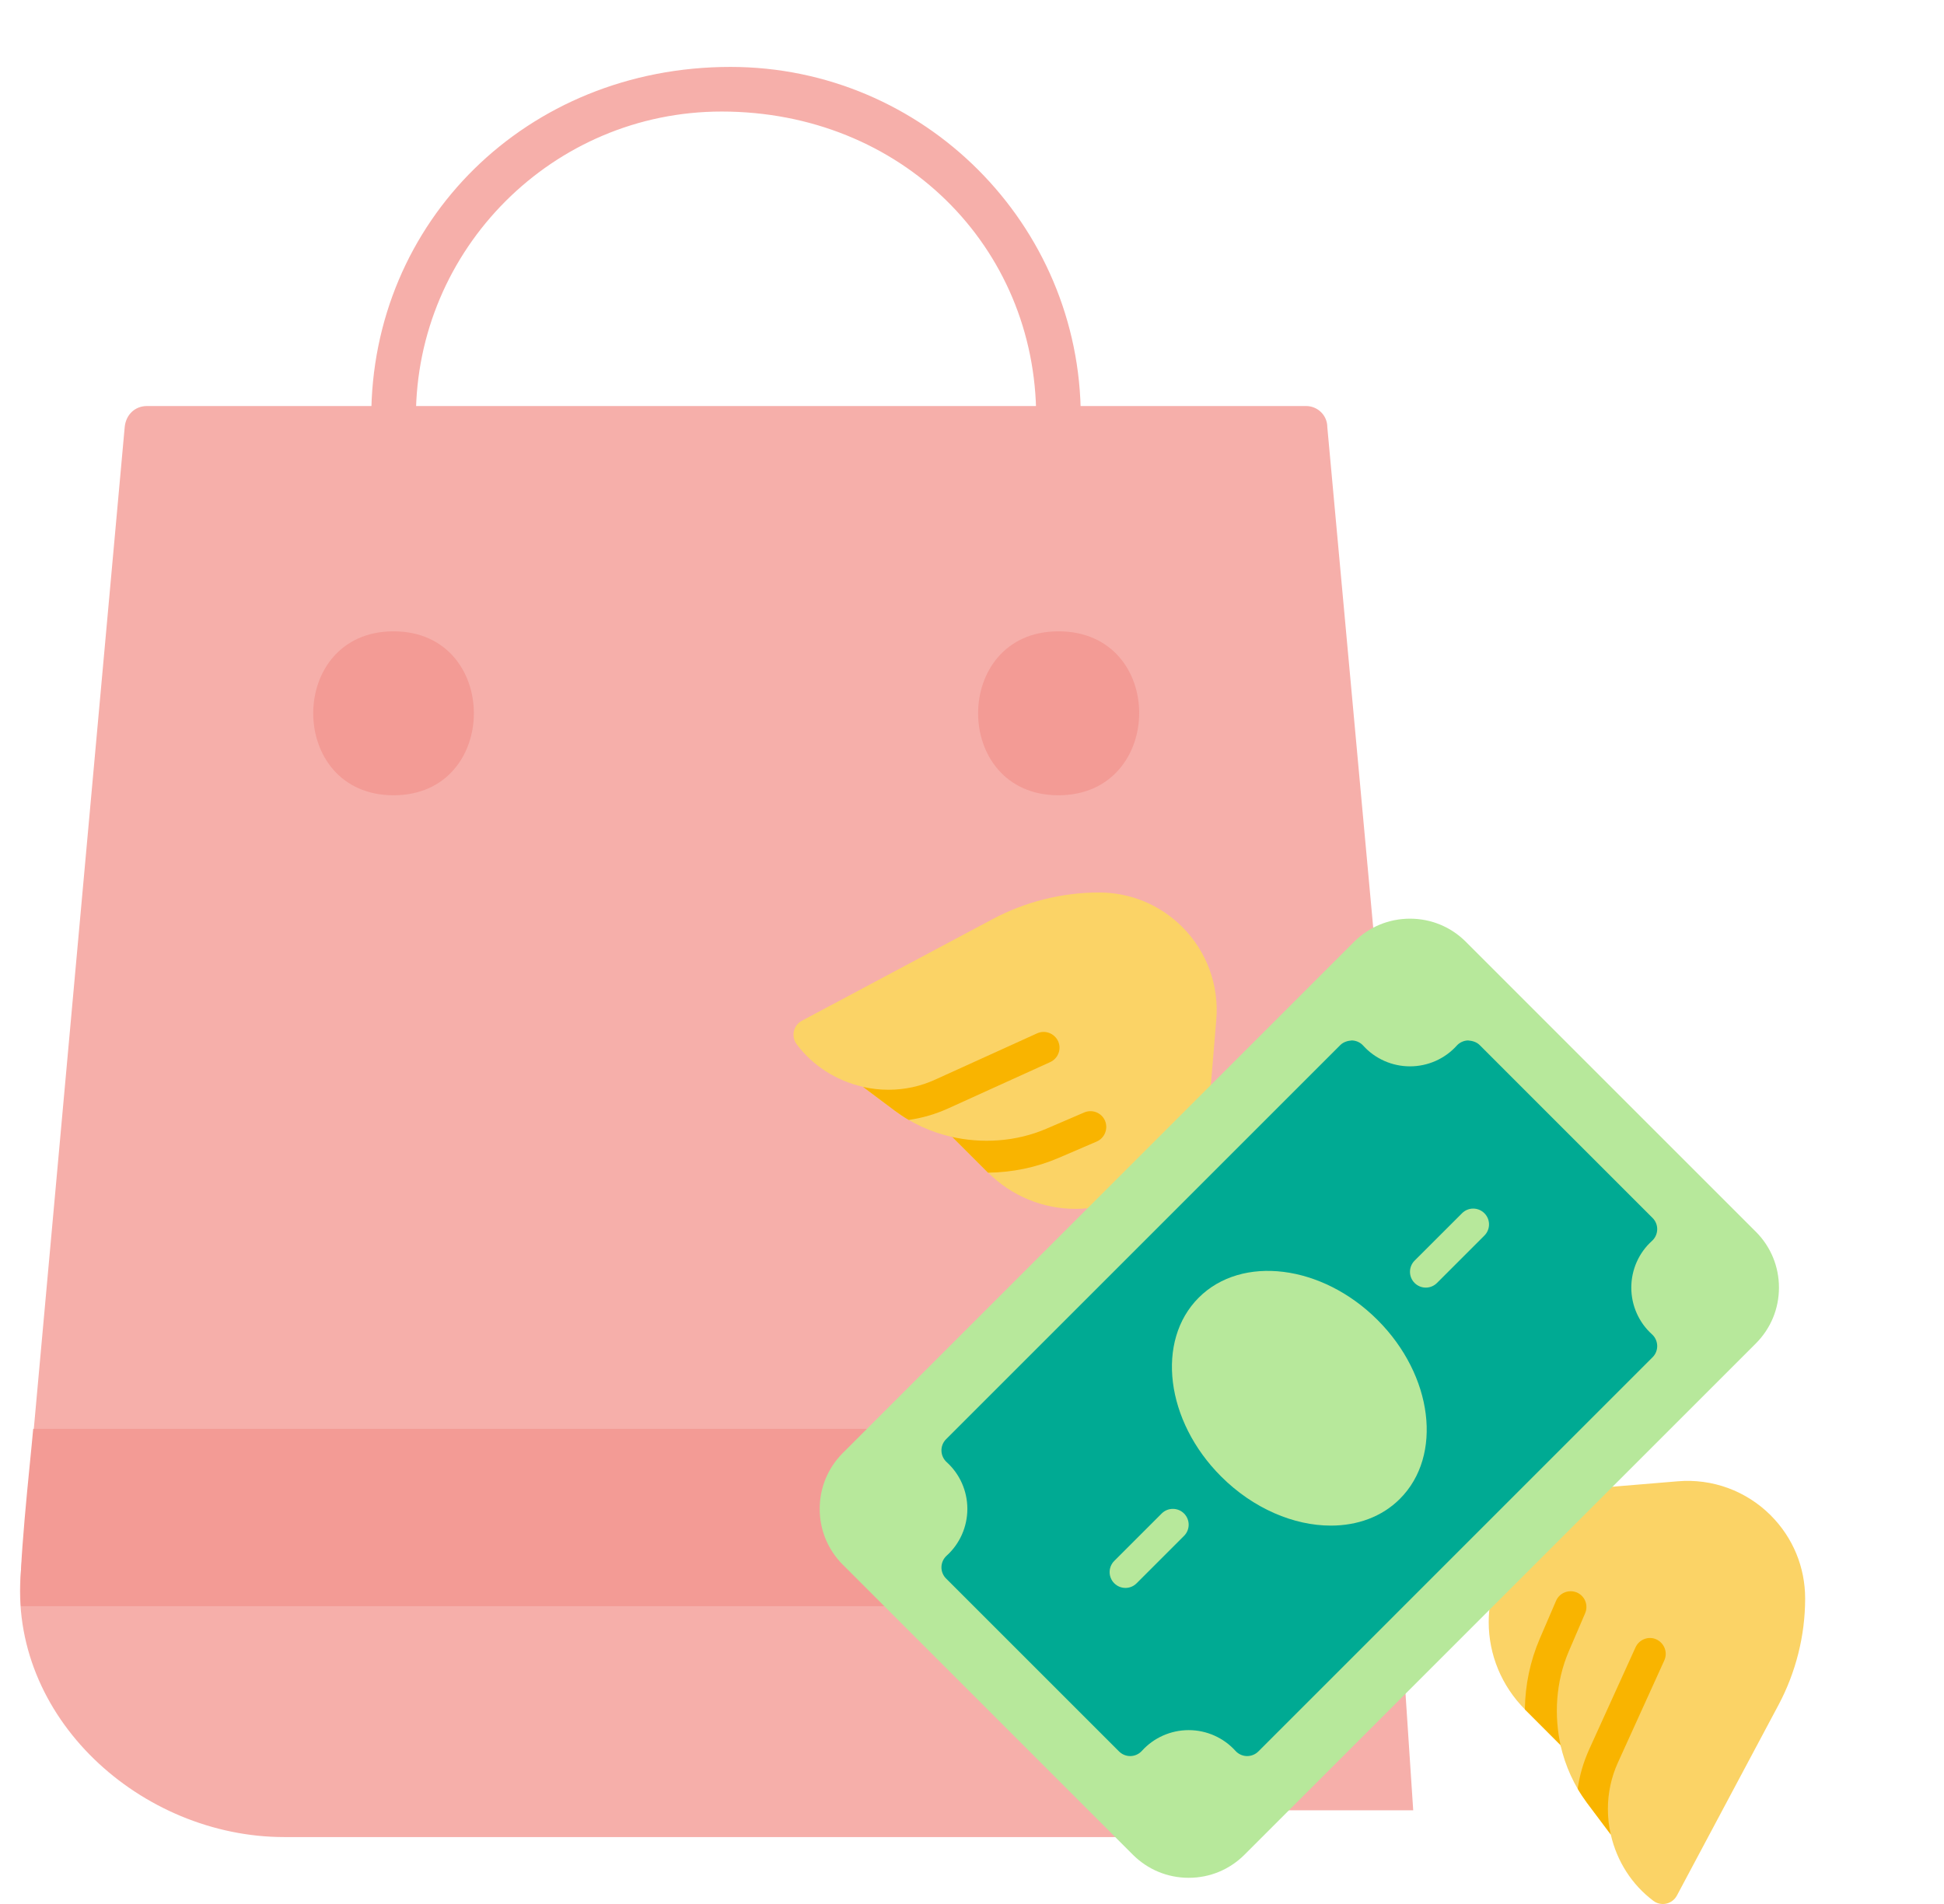
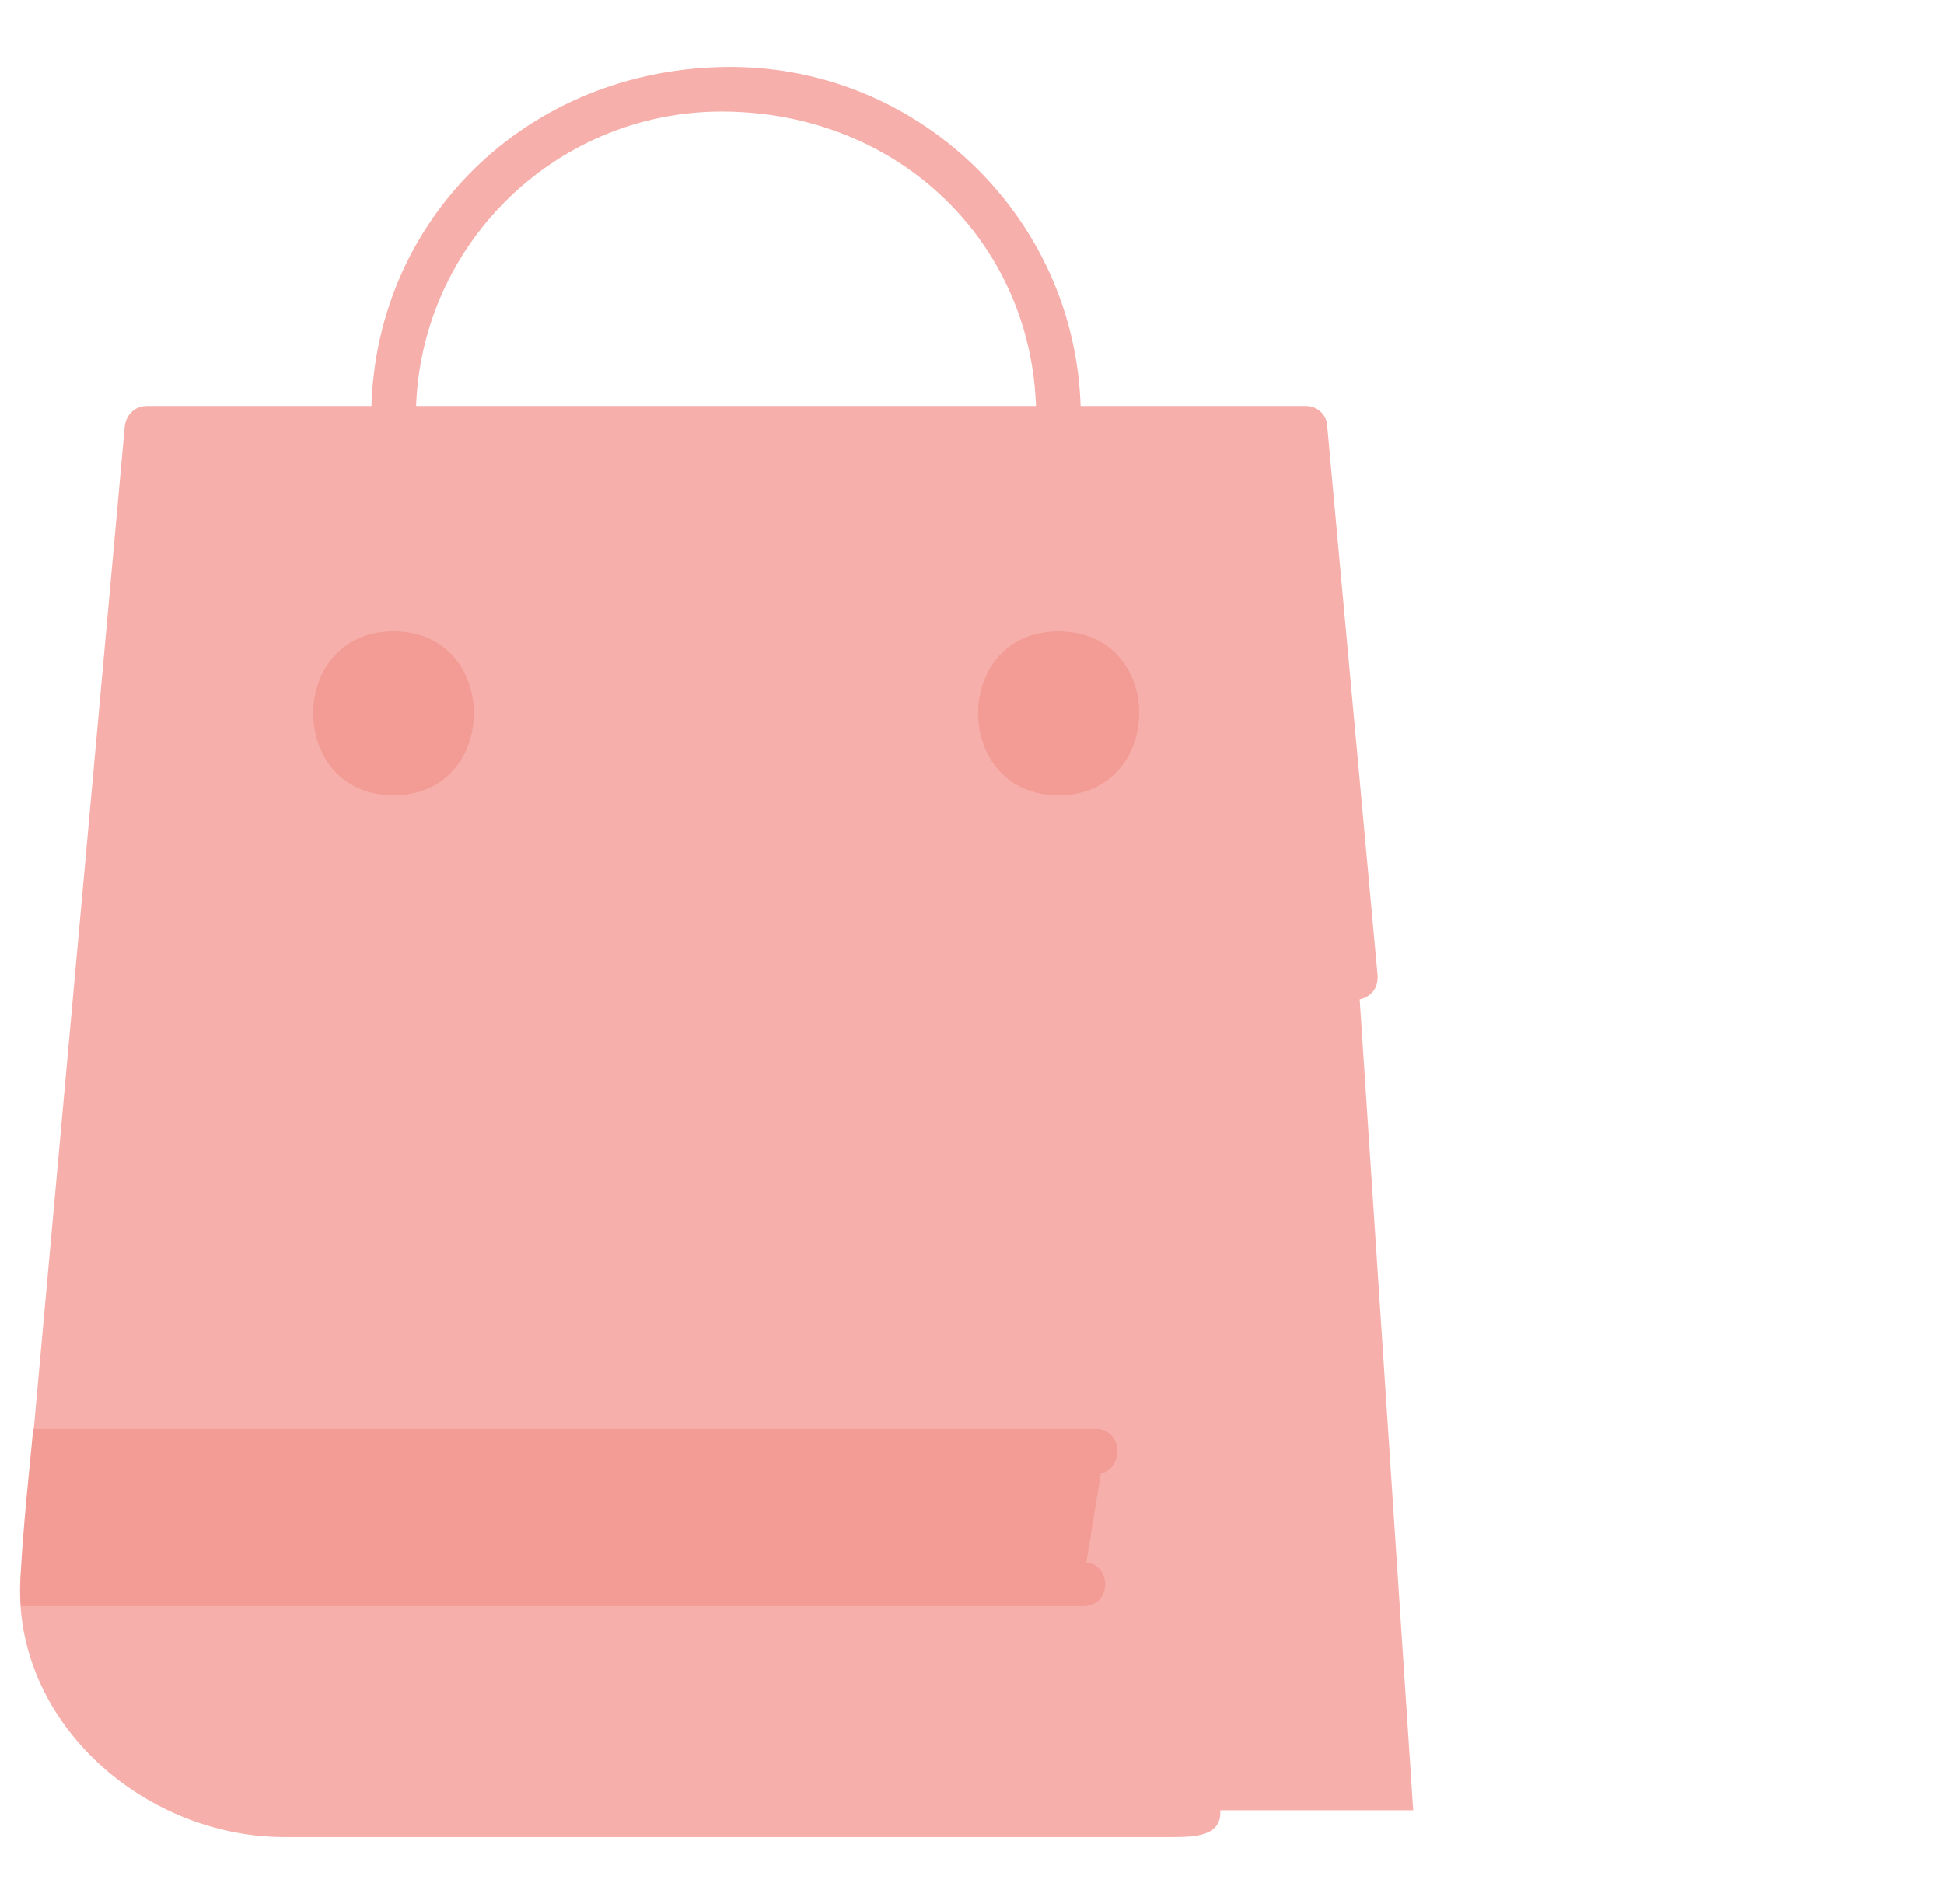
<svg xmlns="http://www.w3.org/2000/svg" width="49" height="48" viewBox="0 0 49 48" fill="none">
  <g clip-path="url(#clip0_3315_67025)">
    <path fill-rule="evenodd" clip-rule="evenodd" d="M29.435 46.313H7.164C3.565 46.313 0.191 43.304 0.528 39.593L3.143 10.77C3.171 10.461 3.396 10.236 3.706 10.236H32.922C33.203 10.236 33.456 10.461 33.456 10.77L34.722 24.577C34.75 24.942 34.525 25.139 34.272 25.195L35.621 45.638H30.757C30.813 46.341 29.997 46.313 29.435 46.313Z" fill="#F6AFAA" />
    <path fill-rule="evenodd" clip-rule="evenodd" d="M0.528 40.492C0.444 39.677 0.753 36.977 0.837 36.022H27.607C28.31 36.022 28.338 37.006 27.748 37.146L27.382 39.396C28.029 39.452 28.029 40.492 27.298 40.492H0.528Z" fill="#F39B95" />
    <path fill-rule="evenodd" clip-rule="evenodd" d="M26.68 17.04C26.371 17.04 26.118 16.815 26.118 16.478V10.517C26.118 6.214 22.715 2.812 18.188 2.812C13.942 2.812 10.483 6.27 10.483 10.517V16.478C10.483 17.237 9.358 17.237 9.358 16.478V10.517C9.358 5.596 13.267 1.687 18.413 1.687C23.278 1.687 27.242 5.652 27.242 10.517V16.478C27.242 16.815 26.989 17.04 26.68 17.04Z" fill="#F6AFAA" />
    <path fill-rule="evenodd" clip-rule="evenodd" d="M26.679 20.049C23.979 20.049 23.979 15.916 26.679 15.916C29.407 15.916 29.378 20.049 26.679 20.049Z" fill="#F39B95" />
    <path fill-rule="evenodd" clip-rule="evenodd" d="M9.92 20.049C7.22 20.049 7.22 15.916 9.92 15.916C12.619 15.916 12.619 20.049 9.92 20.049Z" fill="#F39B95" />
    <g clip-path="url(#clip1_3315_67025)">
      <path d="M44.63 38.2C45.191 38.761 45.5 39.506 45.5 40.299C45.5 41.231 45.267 42.16 44.827 42.985L42.266 47.79C42.211 47.892 42.114 47.966 42 47.991C41.887 48.016 41.768 47.991 41.675 47.921C41.135 47.516 40.756 46.926 40.602 46.253L40.001 45.45C39.68 45.021 39.456 44.531 39.333 43.992L38.445 43.103C37.845 42.503 37.524 41.709 37.524 40.895C37.524 40.562 37.578 40.226 37.687 39.898L38.349 37.914C38.399 37.763 38.535 37.656 38.693 37.643L42.287 37.344C43.158 37.27 44.012 37.583 44.63 38.2Z" fill="#FBD366" />
-       <path d="M41.225 41.529L40.058 44.099C39.914 44.418 39.815 44.752 39.767 45.095C39.839 45.219 39.919 45.334 40.002 45.45L40.6 46.246C40.552 46.039 40.528 45.824 40.528 45.605C40.528 45.195 40.616 44.796 40.783 44.43L41.95 41.86C42.042 41.657 41.95 41.422 41.751 41.33C41.552 41.238 41.317 41.33 41.225 41.529Z" fill="#F9B400" />
      <path d="M39.221 40.358L38.81 41.314C38.567 41.88 38.444 42.481 38.435 43.095L38.444 43.103L39.332 43.992C39.336 44.011 39.34 44.031 39.348 44.051C39.161 43.25 39.217 42.39 39.543 41.629L39.954 40.672C40.041 40.469 39.95 40.234 39.746 40.147C39.543 40.063 39.308 40.155 39.221 40.358Z" fill="#F9B400" />
      <path d="M29.801 23.37C29.24 22.809 28.495 22.5 27.702 22.5C26.77 22.5 25.841 22.733 25.016 23.173L20.211 25.734C20.109 25.789 20.035 25.886 20.01 26C19.985 26.113 20.01 26.232 20.08 26.325C20.485 26.866 21.075 27.244 21.748 27.398L22.551 27.999C22.98 28.32 23.47 28.544 24.009 28.667L24.898 29.555C25.498 30.155 26.292 30.476 27.107 30.476C27.439 30.476 27.775 30.422 28.103 30.313L30.087 29.651C30.238 29.601 30.346 29.465 30.358 29.307L30.657 25.713C30.731 24.842 30.419 23.988 29.801 23.37Z" fill="#FBD366" />
      <path d="M44.257 31.052L36.948 23.743C36.572 23.367 36.072 23.16 35.54 23.16C35.008 23.16 34.508 23.367 34.131 23.743L21.244 36.63C20.868 37.007 20.661 37.507 20.661 38.039C20.661 38.571 20.868 39.071 21.244 39.447L28.553 46.756C28.93 47.133 29.43 47.34 29.962 47.34C30.494 47.34 30.994 47.133 31.37 46.756L44.257 33.869C44.633 33.493 44.84 32.993 44.84 32.461C44.84 31.928 44.633 31.428 44.257 31.052Z" fill="#B7E89B" />
      <path d="M41.118 32.461C41.118 32.011 41.308 31.582 41.64 31.283C41.721 31.21 41.768 31.106 41.771 30.997C41.774 30.888 41.732 30.782 41.654 30.705L37.296 26.346C37.219 26.269 37.112 26.238 37.003 26.23C36.895 26.233 36.791 26.28 36.718 26.361C36.419 26.693 35.99 26.883 35.54 26.883C35.09 26.883 34.66 26.693 34.361 26.361C34.288 26.28 34.185 26.233 34.076 26.23C33.97 26.237 33.861 26.269 33.784 26.346L23.847 36.283C23.769 36.36 23.727 36.466 23.73 36.575C23.733 36.684 23.781 36.788 23.862 36.861C24.193 37.16 24.383 37.589 24.383 38.039C24.383 38.489 24.193 38.919 23.862 39.218C23.781 39.291 23.733 39.394 23.73 39.503C23.727 39.612 23.769 39.718 23.847 39.795L28.206 44.154C28.283 44.231 28.39 44.274 28.498 44.271C28.607 44.268 28.71 44.22 28.783 44.139C29.082 43.808 29.511 43.617 29.962 43.617C30.412 43.617 30.841 43.808 31.14 44.139C31.213 44.22 31.316 44.268 31.425 44.271H31.436C31.541 44.271 31.643 44.229 31.718 44.154L41.654 34.217C41.732 34.14 41.774 34.034 41.771 33.925C41.768 33.816 41.721 33.712 41.64 33.639C41.308 33.34 41.118 32.911 41.118 32.461Z" fill="#00AA93" />
-       <path d="M34.723 33.278C33.325 31.88 31.302 31.628 30.215 32.714C29.127 33.802 29.38 35.824 30.779 37.222C31.592 38.035 32.616 38.461 33.544 38.461C34.212 38.461 34.832 38.241 35.286 37.786C36.374 36.698 36.121 34.676 34.723 33.278Z" fill="#B7E89B" />
+       <path d="M34.723 33.278C29.127 33.802 29.38 35.824 30.779 37.222C31.592 38.035 32.616 38.461 33.544 38.461C34.212 38.461 34.832 38.241 35.286 37.786C36.374 36.698 36.121 34.676 34.723 33.278Z" fill="#B7E89B" />
      <path d="M35.938 32.461C35.836 32.461 35.734 32.422 35.656 32.344C35.501 32.189 35.501 31.937 35.656 31.781L36.852 30.586C37.007 30.43 37.259 30.43 37.415 30.586C37.571 30.741 37.571 30.994 37.415 31.149L36.22 32.344C36.142 32.422 36.04 32.461 35.938 32.461Z" fill="#B7E89B" />
      <path d="M28.368 40.032C28.266 40.032 28.164 39.993 28.086 39.915C27.93 39.759 27.93 39.507 28.086 39.351L29.281 38.156C29.437 38 29.689 38 29.845 38.156C30 38.312 30 38.564 29.845 38.719L28.649 39.915C28.572 39.993 28.47 40.032 28.368 40.032Z" fill="#B7E89B" />
      <path d="M26.471 26.776L23.901 27.943C23.583 28.087 23.248 28.186 22.905 28.234C22.782 28.163 22.666 28.083 22.551 27.999L21.754 27.401C21.961 27.449 22.176 27.473 22.395 27.473C22.806 27.473 23.204 27.386 23.571 27.218L26.141 26.051C26.344 25.959 26.579 26.051 26.671 26.25C26.762 26.449 26.671 26.684 26.471 26.776Z" fill="#F9B400" />
      <path d="M27.642 28.779L26.686 29.19C26.12 29.433 25.518 29.556 24.904 29.564L24.896 29.556L24.008 28.668C23.988 28.664 23.968 28.66 23.948 28.652C24.749 28.839 25.61 28.784 26.371 28.457L27.327 28.046C27.53 27.959 27.765 28.05 27.853 28.254C27.937 28.457 27.845 28.692 27.642 28.779Z" fill="#F9B400" />
    </g>
  </g>
  <defs>
    <clipPath id="clip0_3315_67025">
      <rect width="48" height="48" fill="white" transform="translate(0.5)" />
    </clipPath>
    <clipPath id="clip1_3315_67025">
-       <rect width="25.5" height="25.5" fill="white" transform="translate(20 22.5)" />
-     </clipPath>
+       </clipPath>
  </defs>
</svg>